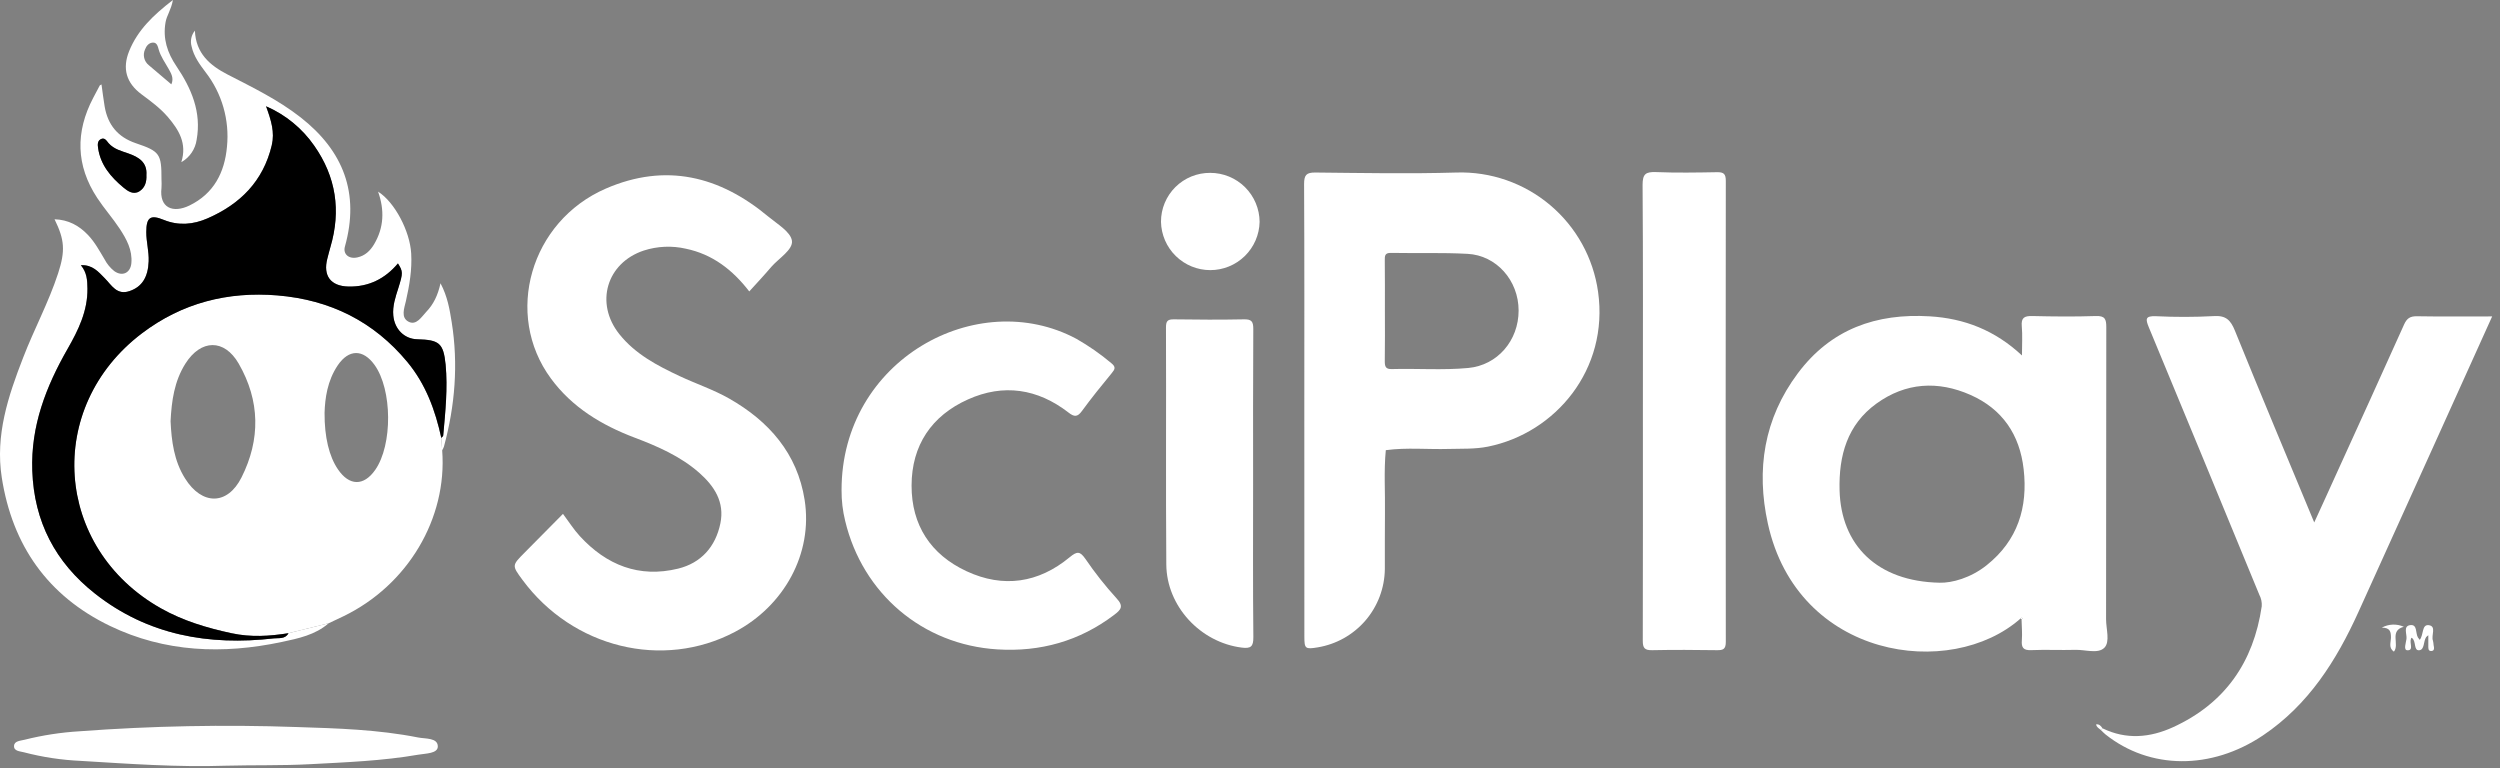
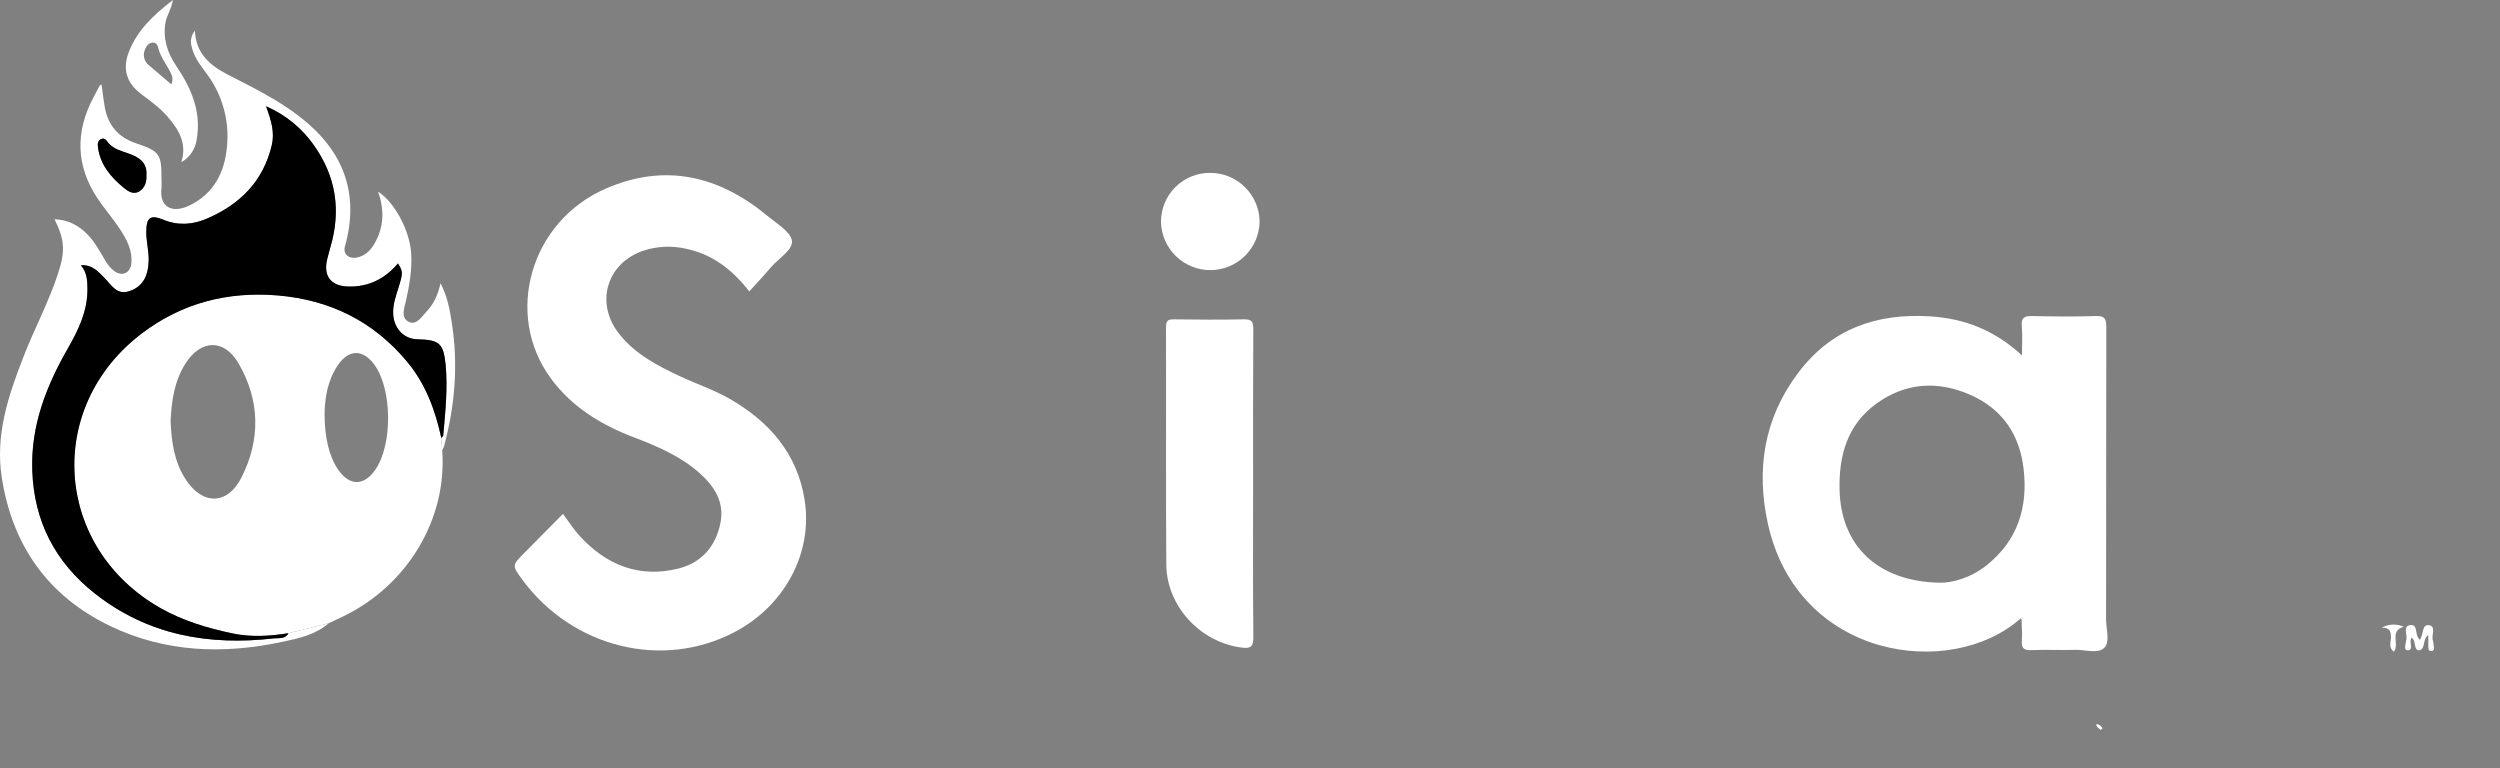
<svg xmlns="http://www.w3.org/2000/svg" width="205" height="63" viewBox="0 0 205 63" fill="none">
  <rect x="0" y="0" width="205" height="63" fill="#808080" stroke="none" />
  <path d="M36.259 36.936C36.684 42.523 33.429 47.989 28.155 50.537C27.755 50.731 27.352 50.917 26.948 51.108L23.653 51.922C22.099 52.168 20.581 52.269 18.988 51.922C16.957 51.484 15.015 50.905 13.205 49.886C4.428 44.947 3.621 33.399 11.642 27.325C14.927 24.836 18.667 23.885 22.745 24.219C27.052 24.578 30.641 26.341 33.411 29.699C34.908 31.511 35.69 33.647 36.18 35.904C36.205 36.246 36.234 36.593 36.259 36.936ZM13.987 34.538C14.062 36.178 14.272 37.797 15.177 39.236C16.558 41.44 18.649 41.452 19.806 39.146C21.367 36.04 21.33 32.866 19.573 29.816C18.389 27.768 16.474 27.813 15.204 29.816C14.292 31.26 14.07 32.873 13.987 34.538ZM26.614 33.844C26.6 35.855 26.996 37.433 27.705 38.477C28.638 39.859 29.828 39.878 30.768 38.531C32.204 36.474 32.17 31.942 30.709 29.918C29.77 28.619 28.602 28.622 27.696 29.955C26.842 31.222 26.652 32.658 26.614 33.844Z" fill="white" />
-   <path d="M106.954 33.555C106.954 27.4 106.967 21.244 106.936 15.089C106.936 14.355 107.116 14.14 107.864 14.147C111.718 14.186 115.58 14.262 119.427 14.147C122.229 14.058 124.964 15.008 127.108 16.814C129.252 18.619 130.653 21.154 131.042 23.93C131.939 30.28 127.566 35.5 122.016 36.623C120.94 36.839 119.877 36.783 118.804 36.813C117.082 36.864 115.355 36.681 113.636 36.914C113.468 38.638 113.593 40.366 113.566 42.093C113.545 43.616 113.566 45.143 113.557 46.663C113.54 48.212 112.977 49.706 111.967 50.882C110.956 52.057 109.564 52.837 108.034 53.087C107.031 53.252 106.958 53.191 106.958 52.204L106.954 33.555ZM113.561 25.48C113.561 26.855 113.575 28.231 113.552 29.607C113.552 30.036 113.606 30.278 114.119 30.264C116.211 30.205 118.307 30.37 120.399 30.174C122.788 29.95 124.526 27.933 124.526 25.466C124.526 22.998 122.707 20.937 120.335 20.815C118.246 20.703 116.15 20.777 114.054 20.738C113.556 20.729 113.548 20.978 113.552 21.348C113.568 22.72 113.561 24.097 113.561 25.48Z" fill="white" />
  <path d="M165.686 50.717C159.944 55.8 147.399 54.036 144.964 42.931C143.996 38.517 144.638 34.336 147.416 30.618C150.132 26.979 153.857 25.672 158.245 25.94C161.065 26.11 163.583 27.074 165.801 29.148C165.801 28.251 165.853 27.497 165.786 26.751C165.724 26.047 166 25.9 166.648 25.915C168.381 25.956 170.116 25.974 171.852 25.915C172.616 25.886 172.718 26.177 172.716 26.837C172.697 34.817 172.716 42.796 172.698 50.776C172.698 51.576 173.039 52.619 172.564 53.109C172.042 53.647 170.981 53.258 170.158 53.288C168.963 53.322 167.764 53.259 166.569 53.311C165.912 53.34 165.743 53.105 165.792 52.495C165.835 51.933 165.779 51.363 165.767 50.796C165.797 50.767 165.858 50.715 165.856 50.713C165.795 50.631 165.736 50.636 165.686 50.717ZM159.047 47.783C160.062 47.81 161.595 47.395 162.907 46.347C165.451 44.322 166.298 41.607 165.939 38.472C165.62 35.651 164.204 33.548 161.584 32.385C158.905 31.199 156.262 31.363 153.868 33.094C151.475 34.826 150.773 37.354 150.845 40.194C150.96 44.704 153.917 47.684 159.056 47.783H159.047Z" fill="white" />
  <path d="M61.44 23.897C60.067 22.119 58.42 20.847 56.236 20.393C55.094 20.132 53.903 20.185 52.789 20.545C49.739 21.559 48.764 24.861 50.783 27.396C52.087 29.035 53.891 29.977 55.733 30.843C57.079 31.475 58.511 31.949 59.796 32.683C63.055 34.538 65.387 37.192 65.981 41C66.667 45.38 64.312 49.681 60.255 51.82C54.348 54.935 46.961 53.126 42.844 47.551C41.971 46.367 41.972 46.368 43.01 45.324C44.047 44.28 45.105 43.207 46.164 42.137C46.652 42.789 47.049 43.424 47.546 43.962C49.73 46.341 52.408 47.409 55.602 46.629C57.488 46.167 58.678 44.834 59.071 42.916C59.43 41.166 58.579 39.865 57.332 38.764C55.784 37.404 53.923 36.6 52.019 35.878C49.328 34.856 46.912 33.402 45.173 31.034C41.303 25.776 43.49 18.15 49.677 15.464C54.585 13.334 59.008 14.432 62.994 17.755C63.726 18.363 64.838 19.011 64.939 19.743C65.039 20.475 63.862 21.179 63.245 21.886C62.665 22.571 62.055 23.219 61.44 23.897Z" fill="white" />
-   <path d="M172.408 59.722C174.351 60.67 176.307 60.492 178.193 59.629C182.44 57.684 184.789 54.309 185.462 49.717C185.487 49.389 185.418 49.062 185.264 48.771C182.257 41.462 179.239 34.157 176.21 26.855C175.921 26.157 175.903 25.895 176.788 25.929C178.37 26.008 179.954 26.005 181.536 25.92C182.526 25.855 182.912 26.25 183.262 27.113C185.372 32.317 187.545 37.49 189.767 42.841C190.418 41.414 191.023 40.108 191.608 38.8C193.454 34.741 195.309 30.686 197.132 26.616C197.36 26.105 197.63 25.922 198.191 25.933C200.213 25.968 202.236 25.947 204.357 25.947C202.724 29.559 201.15 33.047 199.573 36.534C197.513 41.079 195.452 45.629 193.391 50.184C191.582 54.174 189.295 57.795 185.566 60.302C181.322 63.151 176.289 63.119 172.646 60.219C172.508 60.108 172.386 59.975 172.257 59.852L172.408 59.722Z" fill="white" />
-   <path d="M69.008 40.194C68.992 29.51 80.133 23.435 88.262 27.782C89.274 28.358 90.231 29.024 91.122 29.774C91.524 30.095 91.429 30.277 91.154 30.608C90.317 31.621 89.493 32.645 88.718 33.704C88.35 34.208 88.091 34.199 87.616 33.829C85.088 31.87 82.283 31.443 79.373 32.753C76.385 34.091 74.756 36.521 74.749 39.808C74.74 43.06 76.317 45.475 79.26 46.842C82.269 48.24 85.154 47.808 87.706 45.699C88.332 45.182 88.558 45.195 89.007 45.834C89.78 46.969 90.633 48.048 91.558 49.064C92.181 49.728 91.897 50.013 91.361 50.42C88.526 52.574 85.292 53.471 81.788 53.25C75.649 52.873 70.731 48.674 69.304 42.713C69.101 41.889 69.001 41.043 69.008 40.194Z" fill="white" />
-   <path d="M134.717 33.709C134.717 27.527 134.738 21.344 134.692 15.161C134.692 14.263 134.948 14.084 135.784 14.111C137.455 14.179 139.129 14.15 140.809 14.12C141.356 14.111 141.516 14.276 141.516 14.829C141.501 27.432 141.501 40.037 141.516 52.643C141.516 53.241 141.288 53.322 140.782 53.315C139.02 53.291 137.256 53.277 135.494 53.315C134.86 53.329 134.704 53.146 134.708 52.52C134.726 46.255 134.717 39.982 134.717 33.709Z" fill="white" />
  <path d="M23.654 51.922L26.948 51.108C25.848 52.069 24.457 52.353 23.103 52.642C18.281 53.665 13.526 53.494 9.022 51.327C3.922 48.872 1.008 44.723 0.144 39.15C-0.395 35.688 0.667 32.491 1.895 29.333C2.792 27 3.989 24.795 4.766 22.412C5.363 20.569 5.304 19.672 4.473 17.98C5.604 18.016 6.483 18.495 7.222 19.275C7.782 19.866 8.164 20.578 8.577 21.269C8.77 21.64 9.039 21.968 9.367 22.229C10.022 22.701 10.698 22.389 10.772 21.581C10.868 20.505 10.375 19.607 9.817 18.757C9.259 17.906 8.543 17.101 7.971 16.23C6.221 13.569 6.176 10.822 7.644 8.023C7.823 7.684 8.003 7.343 8.182 7.005C8.193 6.984 8.231 6.977 8.324 6.925C8.41 7.54 8.48 8.134 8.579 8.719C8.836 10.232 9.656 11.245 11.145 11.746C13.119 12.41 13.244 12.634 13.241 14.698C13.255 14.937 13.255 15.177 13.241 15.416C13.047 17.041 14.172 17.511 15.536 16.851C17.538 15.875 18.419 14.142 18.611 12.04C18.833 9.848 18.203 7.654 16.851 5.913C16.366 5.27 15.891 4.624 15.712 3.81C15.648 3.588 15.64 3.353 15.687 3.127C15.734 2.901 15.836 2.69 15.982 2.512C16.054 4.382 17.224 5.367 18.645 6.101C20.712 7.167 22.801 8.177 24.648 9.623C28.161 12.372 29.505 15.846 28.285 20.21C28.105 20.829 28.599 21.267 29.308 21.107C29.927 20.973 30.355 20.569 30.675 20.031C31.486 18.662 31.54 17.226 31.002 15.713C32.369 16.577 33.614 18.956 33.718 20.784C33.795 22.112 33.575 23.395 33.286 24.682C33.155 25.265 32.837 26.047 33.514 26.387C34.144 26.701 34.56 25.99 34.949 25.577C35.538 24.967 35.906 24.221 36.121 23.227C36.699 24.314 36.874 25.38 37.04 26.424C37.589 29.864 37.312 33.264 36.404 36.62C36.364 36.729 36.314 36.835 36.255 36.936C36.23 36.593 36.207 36.25 36.182 35.907C36.237 35.839 36.333 35.773 36.34 35.701C36.519 33.77 36.722 31.832 36.535 29.9C36.356 28.12 36.011 27.869 34.203 27.82C33.146 27.793 32.347 26.986 32.245 25.879C32.171 25.078 32.424 24.35 32.661 23.61C33.049 22.376 33.04 22.261 32.625 21.601C31.563 22.868 30.214 23.537 28.559 23.497C27.101 23.463 26.469 22.6 26.835 21.212C26.919 20.894 26.995 20.575 27.088 20.26C27.969 17.276 27.556 14.501 25.758 11.944C24.769 10.521 23.401 9.402 21.811 8.714C22.234 9.875 22.528 10.844 22.281 11.909C21.579 14.856 19.686 16.745 16.996 17.913C15.841 18.416 14.633 18.523 13.427 18.032C12.327 17.583 11.992 17.811 11.992 19.028C11.992 19.833 12.218 20.614 12.186 21.429C12.135 22.704 11.664 23.514 10.616 23.871C9.568 24.228 9.15 23.386 8.575 22.807C8.069 22.295 7.587 21.698 6.628 21.748C7.129 22.358 7.151 23.004 7.167 23.659C7.188 25.502 6.418 27.068 5.539 28.608C3.766 31.705 2.512 34.935 2.643 38.599C2.792 42.78 4.54 46.117 7.791 48.678C12.123 52.087 17.122 52.959 22.464 52.348C22.851 52.304 23.393 52.426 23.654 51.922ZM12.006 14.355C12.082 13.313 11.375 12.889 10.547 12.595C9.957 12.385 9.347 12.247 8.904 11.744C8.744 11.565 8.588 11.238 8.258 11.419C7.974 11.576 8.008 11.89 8.044 12.148C8.245 13.533 9.097 14.524 10.117 15.378C10.459 15.661 10.922 16.004 11.423 15.695C11.893 15.394 12.035 14.893 12.006 14.355Z" fill="white" />
  <path d="M102.755 39.701C102.755 43.882 102.732 48.064 102.775 52.243C102.784 53.033 102.558 53.196 101.822 53.103C98.438 52.679 95.66 49.715 95.637 46.284C95.588 39.805 95.637 33.324 95.61 26.842C95.61 26.338 95.739 26.178 96.256 26.186C98.167 26.214 100.078 26.225 101.989 26.186C102.633 26.169 102.773 26.365 102.77 26.984C102.743 31.222 102.755 35.461 102.755 39.701Z" fill="white" />
-   <path d="M18.521 62.787C14.549 62.922 10.587 62.633 6.627 62.393C5.051 62.323 3.487 62.087 1.961 61.688C1.652 61.601 1.116 61.607 1.152 61.149C1.184 60.747 1.69 60.745 2.022 60.657C3.496 60.288 5.001 60.057 6.517 59.965C12.443 59.524 18.388 59.408 24.326 59.617C27.651 59.723 31 59.821 34.285 60.473C34.888 60.593 35.9 60.483 35.9 61.21C35.9 61.8 34.899 61.781 34.308 61.883C31.367 62.393 28.387 62.506 25.416 62.664C23.106 62.787 20.818 62.726 18.521 62.787Z" fill="white" />
  <path d="M95.201 18.184C95.2 17.655 95.304 17.131 95.507 16.642C95.711 16.154 96.009 15.71 96.384 15.337C96.76 14.964 97.206 14.67 97.696 14.47C98.186 14.271 98.711 14.171 99.24 14.175C100.309 14.175 101.335 14.597 102.093 15.35C102.851 16.104 103.281 17.126 103.288 18.195C103.265 19.253 102.828 20.259 102.071 20.998C101.314 21.738 100.298 22.151 99.24 22.15C98.182 22.149 97.167 21.733 96.412 20.992C95.657 20.251 95.222 19.244 95.201 18.186V18.184Z" fill="white" />
  <path d="M14.179 0C14.034 0.811 13.675 1.256 13.576 1.819C13.338 3.172 13.722 4.332 14.473 5.439C15.697 7.253 16.535 9.196 16.124 11.463C16.07 11.844 15.928 12.209 15.71 12.527C15.493 12.845 15.204 13.109 14.868 13.298C15.356 11.751 14.653 10.635 13.765 9.596C13.142 8.868 12.37 8.303 11.602 7.732C10.357 6.806 10.011 5.624 10.592 4.186C11.281 2.482 12.55 1.256 14.179 0ZM14.052 6.914C14.276 6.401 14.03 6.017 13.822 5.64C13.533 5.121 13.178 4.642 13.011 4.055C12.943 3.815 12.875 3.474 12.534 3.492C12.193 3.51 11.995 3.784 11.893 4.054C11.792 4.273 11.768 4.52 11.825 4.755C11.881 4.99 12.015 5.2 12.205 5.349C12.808 5.868 13.417 6.379 14.052 6.917V6.914Z" fill="white" />
  <path d="M198.417 52.468C198.756 52.051 198.57 51.194 199.153 51.263C199.821 51.346 199.332 52.112 199.503 52.539C199.531 52.657 199.548 52.777 199.555 52.898C199.602 53.11 199.65 53.375 199.363 53.384C199.076 53.393 199.128 53.099 199.122 52.902C199.122 52.647 199.122 52.392 199.122 52.089C199.057 52.134 198.997 52.186 198.943 52.245C198.704 52.604 198.828 53.304 198.353 53.322C197.918 53.341 198.132 52.593 197.795 52.324C197.73 52.27 197.73 52.304 197.698 52.383C197.561 52.704 197.945 53.336 197.416 53.323C197.057 53.323 197.294 52.704 197.332 52.389C197.38 51.997 197.039 51.339 197.639 51.26C198.238 51.181 198.062 51.908 198.263 52.259C198.292 52.304 198.329 52.349 198.417 52.468Z" fill="white" />
  <path d="M197.113 51.395C195.894 51.723 196.792 52.83 196.3 53.437C195.842 53.121 196.054 52.669 196.058 52.306C196.058 51.829 196.016 51.468 195.306 51.467C195.581 51.316 195.887 51.231 196.201 51.218C196.514 51.206 196.826 51.266 197.113 51.395Z" fill="white" />
  <path d="M172.259 59.853C172.121 59.724 171.921 59.649 171.88 59.396C172.155 59.367 172.282 59.543 172.408 59.722L172.259 59.853Z" fill="white" />
  <path d="M23.654 51.922C23.393 52.426 22.851 52.304 22.466 52.347C17.124 52.959 12.125 52.089 7.793 48.678C4.542 46.115 2.794 42.78 2.65 38.599C2.519 34.935 3.774 31.705 5.546 28.608C6.426 27.072 7.195 25.502 7.174 23.659C7.165 22.997 7.143 22.358 6.636 21.748C7.594 21.698 8.071 22.295 8.582 22.806C9.157 23.386 9.577 24.226 10.623 23.87C11.669 23.515 12.143 22.704 12.193 21.428C12.225 20.614 11.992 19.833 11.999 19.027C11.999 17.811 12.342 17.583 13.434 18.032C14.64 18.523 15.848 18.416 17.003 17.913C19.695 16.745 21.586 14.863 22.288 11.909C22.543 10.843 22.241 9.874 21.818 8.713C23.409 9.402 24.776 10.52 25.765 11.943C27.56 14.5 27.976 17.276 27.095 20.26C27.002 20.574 26.926 20.894 26.842 21.211C26.483 22.605 27.108 23.463 28.567 23.497C30.221 23.537 31.57 22.867 32.633 21.601C33.047 22.261 33.056 22.376 32.669 23.61C32.435 24.35 32.179 25.078 32.252 25.878C32.354 26.986 33.149 27.793 34.21 27.82C36.004 27.868 36.363 28.12 36.542 29.9C36.722 31.832 36.519 33.77 36.347 35.701C36.347 35.773 36.245 35.839 36.189 35.907C35.699 33.646 34.917 31.515 33.42 29.702C30.643 26.345 27.054 24.583 22.747 24.224C18.669 23.89 14.929 24.841 11.644 27.33C3.623 33.404 4.43 44.953 13.207 49.891C15.017 50.91 16.959 51.49 18.99 51.928C20.581 52.268 22.1 52.168 23.654 51.922Z" fill="black" />
  <path d="M165.686 50.716C165.736 50.636 165.795 50.63 165.855 50.706C165.855 50.706 165.795 50.76 165.765 50.788L165.686 50.716Z" fill="white" />
  <path d="M12.006 14.355C12.035 14.906 11.893 15.401 11.423 15.69C10.922 15.998 10.459 15.656 10.117 15.372C9.097 14.524 8.245 13.533 8.044 12.142C8.008 11.884 7.974 11.57 8.258 11.414C8.588 11.235 8.744 11.557 8.904 11.739C9.347 12.241 9.957 12.379 10.547 12.589C11.374 12.882 12.082 13.305 12.006 14.355Z" fill="black" />
</svg>